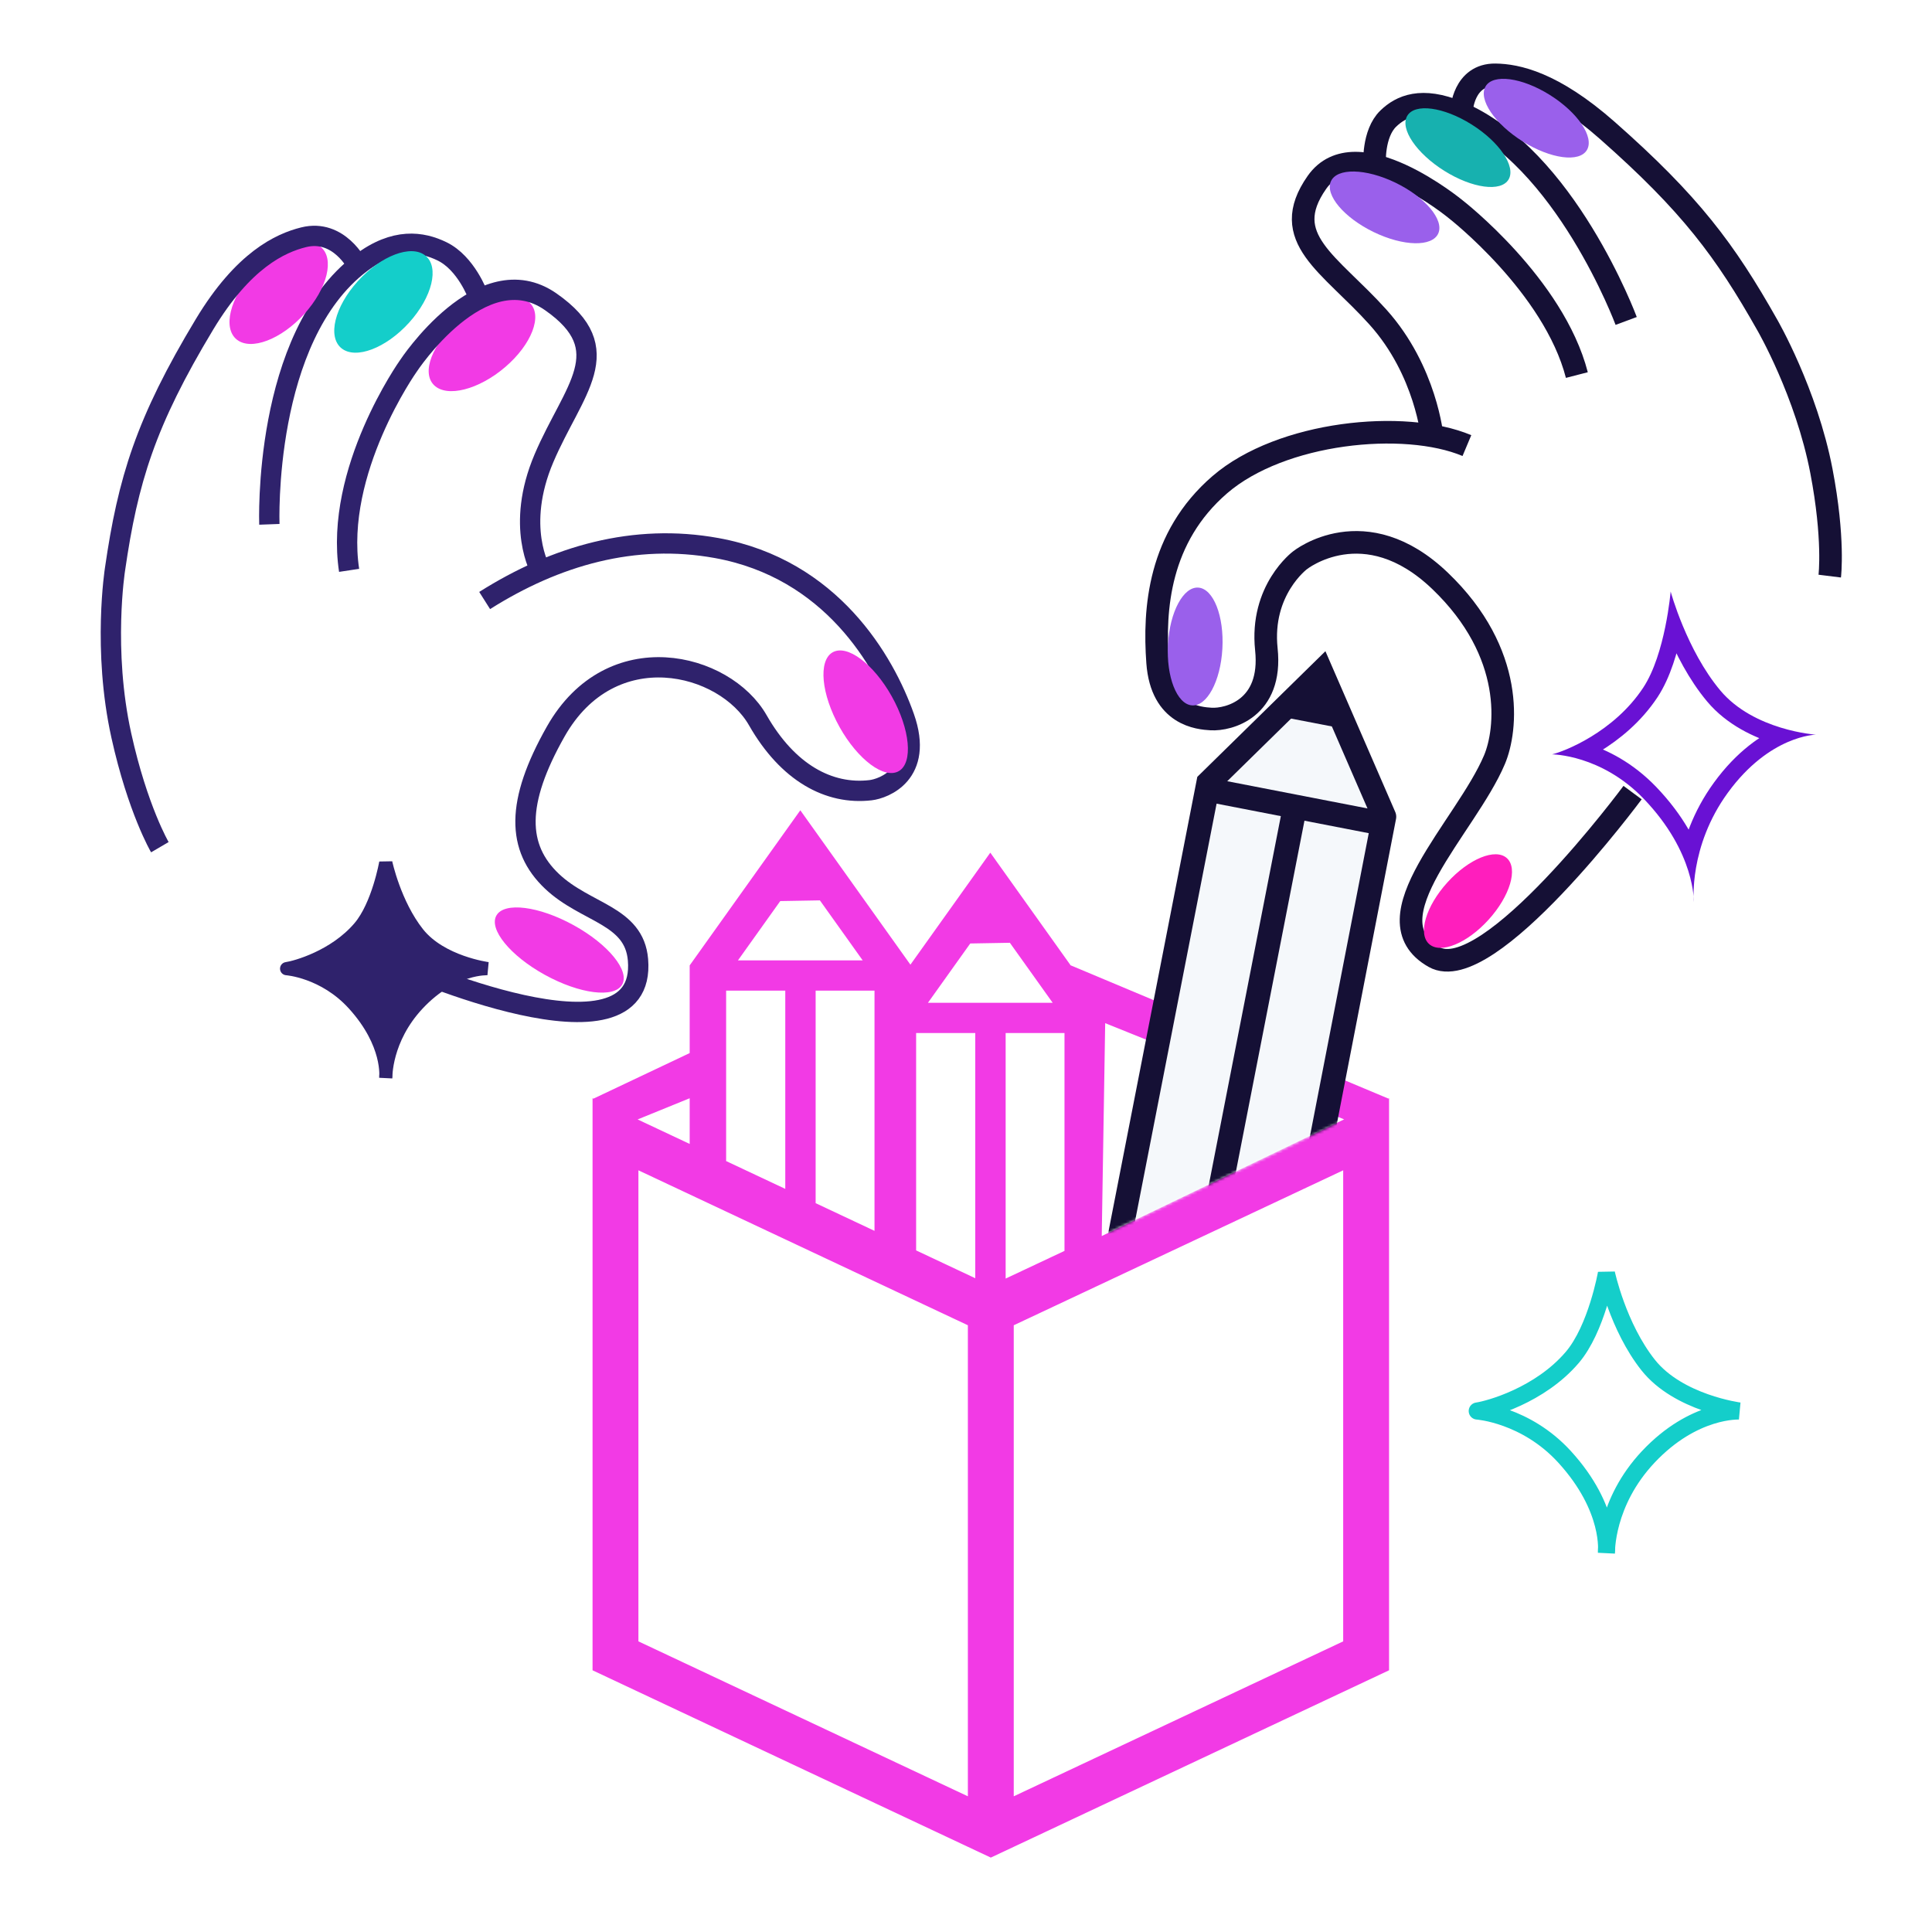
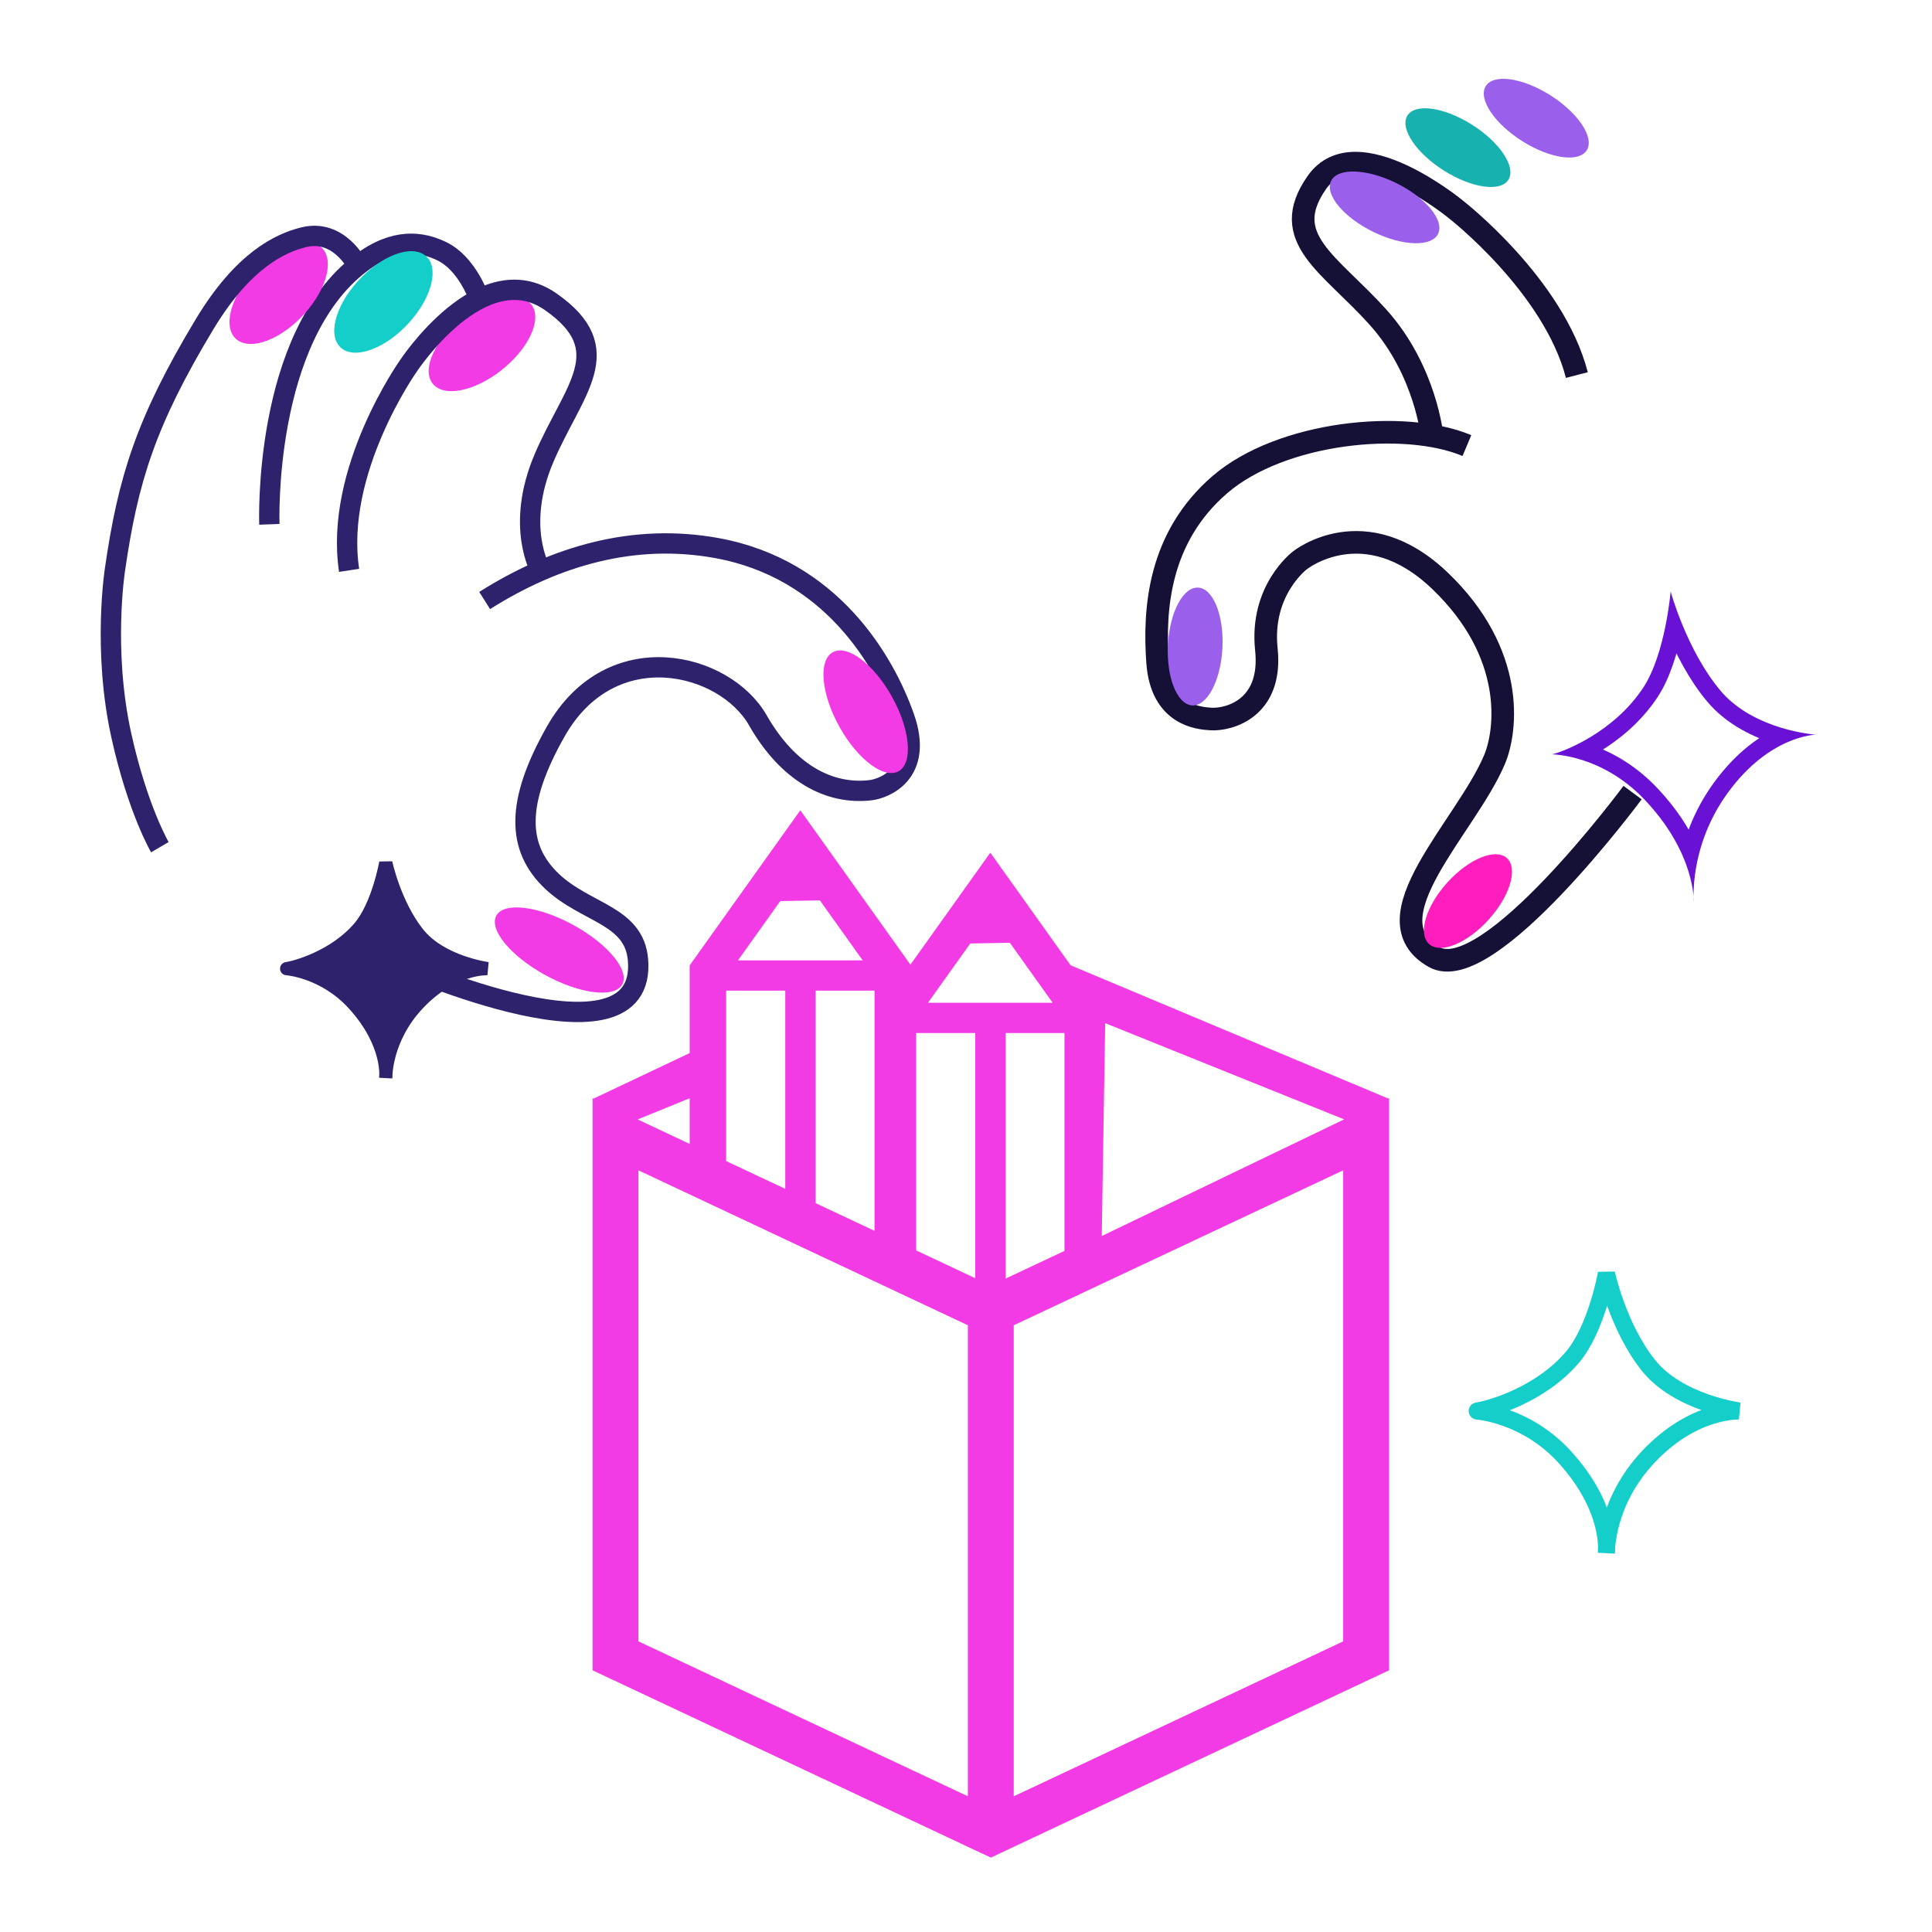
<svg xmlns="http://www.w3.org/2000/svg" fill="none" version="1.1" viewBox="0 0 701 701">
  <defs>
    <clipPath id="a" class="frame-clip frame-clip-def">
      <rect width="701" height="701" x="0" y="0" rx="0" ry="0" />
    </clipPath>
  </defs>
  <g class="frame-container-wrapper">
    <g class="frame-container-blur">
      <g fill="none" class="frame-container-shadows" clip-path="url(#a)">
        <g class="fills">
          <rect width="701" height="701" x="0" y="0" class="frame-background" rx="0" ry="0" />
        </g>
        <g class="frame-children">
          <path d="M536 511.968c4.386-.632 22.703-5.657 34.464-19.431C579.325 482.157 582.87 462 582.87 462s4.137 19.432 15.165 33.312c10.962 13.795 33.085 16.656 33.085 16.656s-16.54-.953-33.085 16.656c-15.622 16.627-15.165 34.7-15.165 34.7s1.988-15.906-15.164-34.7C553.612 513.182 536 511.968 536 511.968" class="fills" />
          <g class="strokes">
            <path fill="none" stroke="#14ceca" stroke-linecap="round" stroke-opacity="1" stroke-width="6.208" d="M536 511.968c4.386-.632 22.703-5.657 34.464-19.431C579.325 482.157 582.87 462 582.87 462s4.137 19.432 15.165 33.312c10.962 13.795 33.085 16.656 33.085 16.656s-16.54-.953-33.085 16.656c-15.622 16.627-15.165 34.7-15.165 34.7s1.988-15.906-15.164-34.7C553.612 513.182 536 511.968 536 511.968h0" class="stroke-shape" />
          </g>
          <g clip-rule="evenodd" rx="0" ry="0">
-             <path fill="none" d="M97.736 190.246s-2.527-67.855 33.29-94.852c12.299-9.27 22.101-7.716 29.337-4.207 8.794 4.264 13.04 15.962 13.04 15.962" class="fills" />
+             <path fill="none" d="M97.736 190.246s-2.527-67.855 33.29-94.852" class="fills" />
            <g fill="none" fill-rule="nonzero" stroke-linejoin="round" stroke-miterlimit="10" class="strokes">
              <path fill="none" stroke="#2f226c" stroke-opacity="1" stroke-width="7.371" d="M97.736 190.246s-2.527-67.855 33.29-94.852c12.299-9.27 22.101-7.716 29.337-4.207 8.794 4.264 13.04 15.962 13.04 15.962" class="stroke-shape" />
            </g>
            <path fill="none" d="M144.589 349.653s90.365 40.318 86.9-1.38c-1.354-16.3-18.928-16.85-31.223-28.517-12.784-12.131-13.263-28.499 1.372-54.332 20.112-35.505 61.329-25.098 73.323-4.092 10.857 19.013 25.791 27.159 40.924 25.38 4.818-.565 19.449-5.947 12.23-26.446-7.22-20.497-26.6-53.878-68.075-61.413-29.87-5.426-58.387 2.73-84.19 19.037" class="fills" />
            <g fill="none" fill-rule="nonzero" stroke-linejoin="round" stroke-miterlimit="10" class="strokes">
              <path fill="none" stroke="#2f226c" stroke-opacity="1" stroke-width="7.371" d="M144.589 349.653s90.365 40.318 86.9-1.38c-1.354-16.3-18.928-16.85-31.223-28.517-12.784-12.131-13.263-28.499 1.372-54.332 20.112-35.505 61.329-25.098 73.323-4.092 10.857 19.013 25.791 27.159 40.924 25.38 4.818-.565 19.449-5.947 12.23-26.446-7.22-20.497-26.6-53.878-68.075-61.413-29.87-5.426-58.387 2.73-84.19 19.037" class="stroke-shape" />
            </g>
            <path fill="#f23ae5" fill-opacity="1" fill-rule="nonzero" d="M324.712 254.827c6.104 12.134 6.302 23.502.441 25.39-5.86 1.887-15.558-6.42-21.662-18.553-6.105-12.135-6.303-23.503-.442-25.39s15.56 6.419 21.663 18.553m-116.545 80.882c12.587 6.94 20.446 16.597 17.553 21.566-2.893 4.97-15.441 3.372-28.028-3.568-12.588-6.94-20.447-16.596-17.554-21.567 2.893-4.97 15.442-3.371 28.029 3.569m-41.754-219.195c9.6-8.24 21.17-11.192 25.844-6.595 4.673 4.596.68 15.002-8.92 23.241-9.6 8.24-21.171 11.194-25.844 6.596-4.673-4.596-.68-15.002 8.92-23.242" class="fills" />
            <path fill="#14ceca" fill-opacity="1" fill-rule="nonzero" d="M129.809 102.043c8.404-9.285 19.389-13.45 24.533-9.303 5.145 4.148 2.502 15.039-5.903 24.324s-19.389 13.45-24.533 9.302-2.502-15.037 5.903-24.323" class="fills" />
            <path fill="#f23ae5" fill-opacity="1" fill-rule="nonzero" d="M91.799 98.87c8.404-9.285 19.389-13.45 24.533-9.303 5.145 4.148 2.502 15.039-5.903 24.324s-19.388 13.451-24.533 9.302c-5.145-4.147-2.502-15.038 5.903-24.323" class="fills" />
-             <path fill="none" d="M196.22 207.019s-9.433-15.91 1.156-40.77c10.59-24.858 27.422-39.33 2.437-56.761-24.985-17.433-51.68 23.35-51.68 23.35s-26.934 37.973-21.463 74.108" class="fills" />
            <g fill="none" fill-rule="nonzero" stroke-linejoin="round" stroke-miterlimit="10" class="strokes">
              <path fill="none" stroke="#2f226c" stroke-opacity="1" stroke-width="7.371" d="M196.22 207.019s-9.433-15.91 1.156-40.77c10.59-24.858 27.422-39.33 2.437-56.761-24.985-17.433-51.68 23.35-51.68 23.35s-26.934 37.973-21.463 74.108" class="stroke-shape" />
            </g>
            <path fill="none" d="M129.705 96.333s-6.654-13.447-19.536-10.246c-8.455 2.102-21.896 8.239-35.962 31.588-21.414 35.54-27.792 56.542-32.477 88.866 0 0-4.604 29.177 2.293 60.333 5.934 26.808 13.981 40.517 13.981 40.517" class="fills" />
            <g fill="none" fill-rule="nonzero" stroke-linejoin="round" stroke-miterlimit="10" class="strokes">
              <path fill="none" stroke="#2f226c" stroke-opacity="1" stroke-width="7.371" d="M129.705 96.333s-6.654-13.447-19.536-10.246c-8.455 2.102-21.896 8.239-35.962 31.588-21.414 35.54-27.792 56.542-32.477 88.866 0 0-4.604 29.177 2.293 60.333 5.934 26.808 13.981 40.517 13.981 40.517" class="stroke-shape" />
            </g>
          </g>
          <path fill="#2f226c" fill-opacity="1" d="M104 351.465c3.366-.486 17.423-4.355 26.449-14.958 6.8-7.99 9.522-23.507 9.522-23.507s3.175 14.958 11.638 25.644c8.413 10.62 25.391 12.821 25.391 12.821s-12.694-.734-25.39 12.822C139.62 377.087 139.97 391 139.97 391s1.525-12.245-11.637-26.713C117.516 352.4 104 351.465 104 351.465" class="fills" />
          <g class="strokes">
            <path fill="none" stroke="#2f226c" stroke-linecap="round" stroke-opacity="1" stroke-width="4.787" d="M104 351.465c3.366-.486 17.423-4.355 26.449-14.958 6.8-7.99 9.522-23.507 9.522-23.507s3.175 14.958 11.638 25.644c8.413 10.62 25.391 12.821 25.391 12.821s-12.694-.734-25.39 12.822C139.62 377.087 139.97 391 139.97 391s1.525-12.245-11.637-26.713C117.516 352.4 104 351.465 104 351.465h0" class="stroke-shape" />
          </g>
          <g class="frame-container-wrapper">
            <g class="frame-container-blur">
              <g fill="none" class="frame-container-shadows">
                <g class="fills">
                  <rect width="289" height="380" x="215" y="294" class="frame-background" rx="0" ry="0" />
                </g>
                <g class="frame-children">
                  <g class="frame-container-wrapper">
                    <g class="frame-container-blur">
                      <g fill="none" class="frame-container-shadows">
                        <g class="fills">
                          <rect width="289" height="380" x="215" y="294" class="frame-background" rx="0" ry="0" />
                        </g>
                        <g class="frame-children">
                          <path width="508" height="672" fill="#f23ae5" fill-opacity="1" d="m290.384 294-40.142 56.277v31.815l-34.926 16.54-.316-.146v207.556l136.181 64.048 8.32 3.91 8.323-3.91L504 606.042V398.486l-.255.12-115.22-48.329v.06L359.32 309.38l-28.984 40.637-1.034-1.448zm7.1 32.689 15.526 21.766h-45.25l15.343-21.512zm68.935 15.386 15.528 21.766h-45.253l15.346-21.512zm-102.953 17.352h21.462v71.943l-21.462-10.095zm32.478 0h21.359v87.17l-21.36-10.045zm36.458 15.386h21.462v88.976l-21.462-10.095zm32.485 0h21.351v79.056l-21.351 10.044zM401 371.24l86.698 34.908-87.946 42.332zm-150.759 27.245v16.575l-18.888-8.887zm-18.599 26.149 119.538 56.218v170.912l-119.538-56.217zm255.716 0v170.913l-119.535 56.217V480.853z" class="fills" rx="0" ry="0" />
                        </g>
                      </g>
                    </g>
                  </g>
                </g>
              </g>
            </g>
          </g>
          <g clip-path="url(#b)" mask="url(#c)" rx="0" ry="0">
            <defs>
              <clipPath id="b" class="mask-clip-path">
-                 <path d="M382 203.025 542.95 199l6.125 244.923-160.95 4.026" />
-               </clipPath>
+                 </clipPath>
              <filter id="d">
                <feFlood flood-color="#fff" result="FloodResult" />
                <feComposite in="FloodResult" in2="SourceGraphic" operator="in" result="comp" />
              </filter>
              <mask id="c" width="167.075" height="248.949" x="382" y="199" class="mask-shape" data-old-height="248.949" data-old-width="167.075" data-old-x="382" data-old-y="199" maskUnits="userSpaceOnUse">
                <g filter="url(#d)">
                  <path fill="#b1b2b5" fill-opacity="1" d="m401.515 447.614 87.693-42.003S547.903 253.614 544 247.491s-124.877-45.394-124.877-45.394-28.99 90.296-33.8 97.88c-4.81 7.585 16.192 147.637 16.192 147.637" class="fills" />
                </g>
              </mask>
            </defs>
            <g rx="0" ry="0">
              <path fill="#f5f8fb" fill-opacity="1" d="m502.24 296.34-22.804-52.499-40.983 40.199-36.992 189.37 64.005 12.42z" class="fills" />
              <g class="strokes">
                <path fill="none" stroke="#151035" stroke-linecap="round" stroke-opacity="1" stroke-width="8.73" d="m502.24 296.34-22.804-52.499-40.983 40.199-36.992 189.37 64.005 12.42 36.774-189.49" class="stroke-shape" />
              </g>
              <path d="M501.746 298.856 437.87 286.46" class="fills" />
              <g class="strokes">
                <path fill="none" stroke="#151035" stroke-opacity="1" stroke-width="8.73" d="M501.746 298.856 437.87 286.46" class="stroke-shape" />
              </g>
              <path d="m469.142 296.33-35.596 182.244" class="fills" />
              <g class="strokes">
                <path fill="none" stroke="#151035" stroke-opacity="1" stroke-width="8.73" d="m469.142 296.33-35.596 182.244" class="stroke-shape" />
              </g>
              <path fill="#151035" fill-opacity="1" d="m463.481 259.773 24.659 4.744-9.067-19.48z" class="fills" />
            </g>
          </g>
          <path d="M563.143 273.71c4.362-1.03 22.38-7.996 33.076-24.198 8.057-12.205 9.953-34.89 9.953-34.89s5.776 21.3 18.026 35.91c12.177 14.52 34.68 16.04 34.68 16.04s-16.727.18-31.918 21.007c-14.345 19.664-12.386 39.73-12.386 39.73s.683-17.84-18.137-37.455c-15.467-16.117-33.294-16.145-33.294-16.145" class="fills" />
          <g class="strokes">
            <g class="inner-stroke-shape">
              <defs>
                <clipPath id="f">
                  <use href="#e" />
                </clipPath>
                <path id="e" fill="none" stroke="#6911d4" stroke-opacity="1" stroke-width="12.471" d="M563.143 273.71c4.362-1.03 22.38-7.996 33.076-24.198 8.057-12.205 9.953-34.89 9.953-34.89s5.776 21.3 18.026 35.91c12.177 14.52 34.68 16.04 34.68 16.04s-16.727.18-31.918 21.007c-14.345 19.664-12.386 39.73-12.386 39.73s.683-17.84-18.137-37.455c-15.467-16.117-33.294-16.145-33.294-16.145" />
              </defs>
              <use clip-path="url('#f')" href="#e" />
            </g>
          </g>
          <g rx="0" ry="0">
            <path fill="none" d="M530.312 40.047s.642-13.053 12.287-12.892c7.643.107 20.788 2.707 40.57 20.152 30.111 26.553 42.787 43.522 58.11 70.686 0 0 14.138 24.445 19.601 52.95 4.7 24.529 3.016 38.092 3.016 38.092" class="fills" clip-rule="evenodd" />
            <g fill="none" fill-rule="nonzero" stroke-linejoin="round" stroke-miterlimit="10" class="strokes" clip-rule="evenodd">
-               <path fill="none" stroke="#151035" stroke-opacity="1" stroke-width="8.199" d="M530.312 40.047s.642-13.053 12.287-12.892c7.643.107 20.788 2.707 40.57 20.152 30.111 26.553 42.787 43.522 58.11 70.686 0 0 14.138 24.445 19.601 52.95 4.7 24.529 3.016 38.092 3.016 38.092" class="stroke-shape" />
-             </g>
+               </g>
            <path fill="none" d="M590.035 116.45s-22.088-59.54-60.903-75.728c-13.33-5.56-20.771-2.21-25.424 2.316-5.654 5.5-4.953 16.541-4.953 16.541" class="fills" clip-rule="evenodd" />
            <g fill="none" fill-rule="nonzero" stroke-linejoin="round" stroke-miterlimit="10" class="strokes" clip-rule="evenodd">
-               <path fill="none" stroke="#151035" stroke-opacity="1" stroke-width="8.199" d="M590.035 116.45s-22.088-59.54-60.903-75.728c-13.33-5.56-20.771-2.21-25.424 2.316-5.654 5.5-4.953 16.541-4.953 16.541" class="stroke-shape" />
-             </g>
-             <path d="M519.676 158.629s-2.2-24.074-19.684-43.542c-17.482-19.468-36.36-28.627-22.187-48.88 14.174-20.254 50.457 9.784 50.457 9.784s35.478 27.546 43.877 60.094" class="fills" />
+               </g>
            <g class="strokes">
              <path fill="none" stroke="#151035" stroke-opacity="1" stroke-width="8.199" d="M519.676 158.629s-2.2-24.074-19.684-43.542c-17.482-19.468-36.36-28.627-22.187-48.88 14.174-20.254 50.457 9.784 50.457 9.784s35.478 27.546 43.877 60.094" class="stroke-shape" />
            </g>
            <path fill="none" d="M592.358 287.583s-52.382 70.782-72.016 59.66c-24.508-13.882 11.59-47.151 21.907-71.607 4.558-10.803 7.629-38.67-19.748-64.882-27.376-26.212-50.785-7.485-50.785-7.485s-14.508 10.773-12.232 32.324c2.276 21.552-13.708 25.672-20.075 25.29-4.284-.258-17.978-1.213-19.384-20.516-1.408-19.3.362-45.362 22.588-64.523s66.86-23.738 89.635-14.17" class="fills" clip-rule="evenodd" />
            <g fill="none" fill-rule="nonzero" stroke-linejoin="round" stroke-miterlimit="10" class="strokes" clip-rule="evenodd">
              <path fill="none" stroke="#151035" stroke-opacity="1" stroke-width="8.199" d="M592.358 287.583s-52.382 70.782-72.016 59.66c-24.508-13.882 11.59-47.151 21.907-71.607 4.558-10.803 7.629-38.67-19.748-64.882-27.376-26.212-50.785-7.485-50.785-7.485s-14.508 10.773-12.232 32.324c2.276 21.552-13.708 25.672-20.075 25.29-4.284-.258-17.978-1.213-19.384-20.516-1.408-19.3.362-45.362 22.588-64.523s66.86-23.738 89.635-14.17" class="stroke-shape" />
            </g>
            <path fill="#9a60eb" fill-rule="nonzero" d="M423.784 233.76c-.66 11.799 3.225 21.726 8.675 22.175s10.406-8.753 11.065-20.552c.661-11.799-3.223-21.726-8.675-22.175-5.452-.448-10.406 8.753-11.065 20.551" class="fills" clip-rule="evenodd" />
            <path fill="#ff1ebd" fill-opacity="1" fill-rule="nonzero" d="M525.161 320.178c-7.795 8.6-10.769 18.601-6.64 22.335 4.126 3.735 13.792-.212 21.587-8.813 7.796-8.6 10.769-18.6 6.642-22.335-4.129-3.733-13.795.212-21.589 8.813" class="fills" clip-rule="evenodd" />
            <path fill="#9a60eb" fill-rule="nonzero" d="M506.318 66.282c-10.76-5.212-21.248-5.424-23.424-.473-2.176 4.95 4.785 13.188 15.545 18.401 10.762 5.211 21.25 5.423 23.425.473 2.176-4.952-4.784-13.19-15.546-18.4" class="fills" clip-rule="evenodd" />
            <path fill="#17b1af" fill-opacity="1" fill-rule="nonzero" d="M533.911 45.136c-10.16-6.363-20.599-7.75-23.317-3.094-2.722 4.656 3.31 13.59 13.47 19.956 10.158 6.367 20.597 7.752 23.318 3.096 2.718-4.656-3.312-13.592-13.47-19.958" class="fills" clip-rule="evenodd" />
            <path fill="#9a60eb" fill-rule="nonzero" d="M562.334 34.45c-10.159-6.365-20.6-7.751-23.32-3.095s3.314 13.59 13.471 19.956c10.16 6.365 20.6 7.751 23.319 3.094 2.718-4.655-3.311-13.59-13.47-19.955" class="fills" clip-rule="evenodd" />
          </g>
        </g>
      </g>
    </g>
  </g>
</svg>